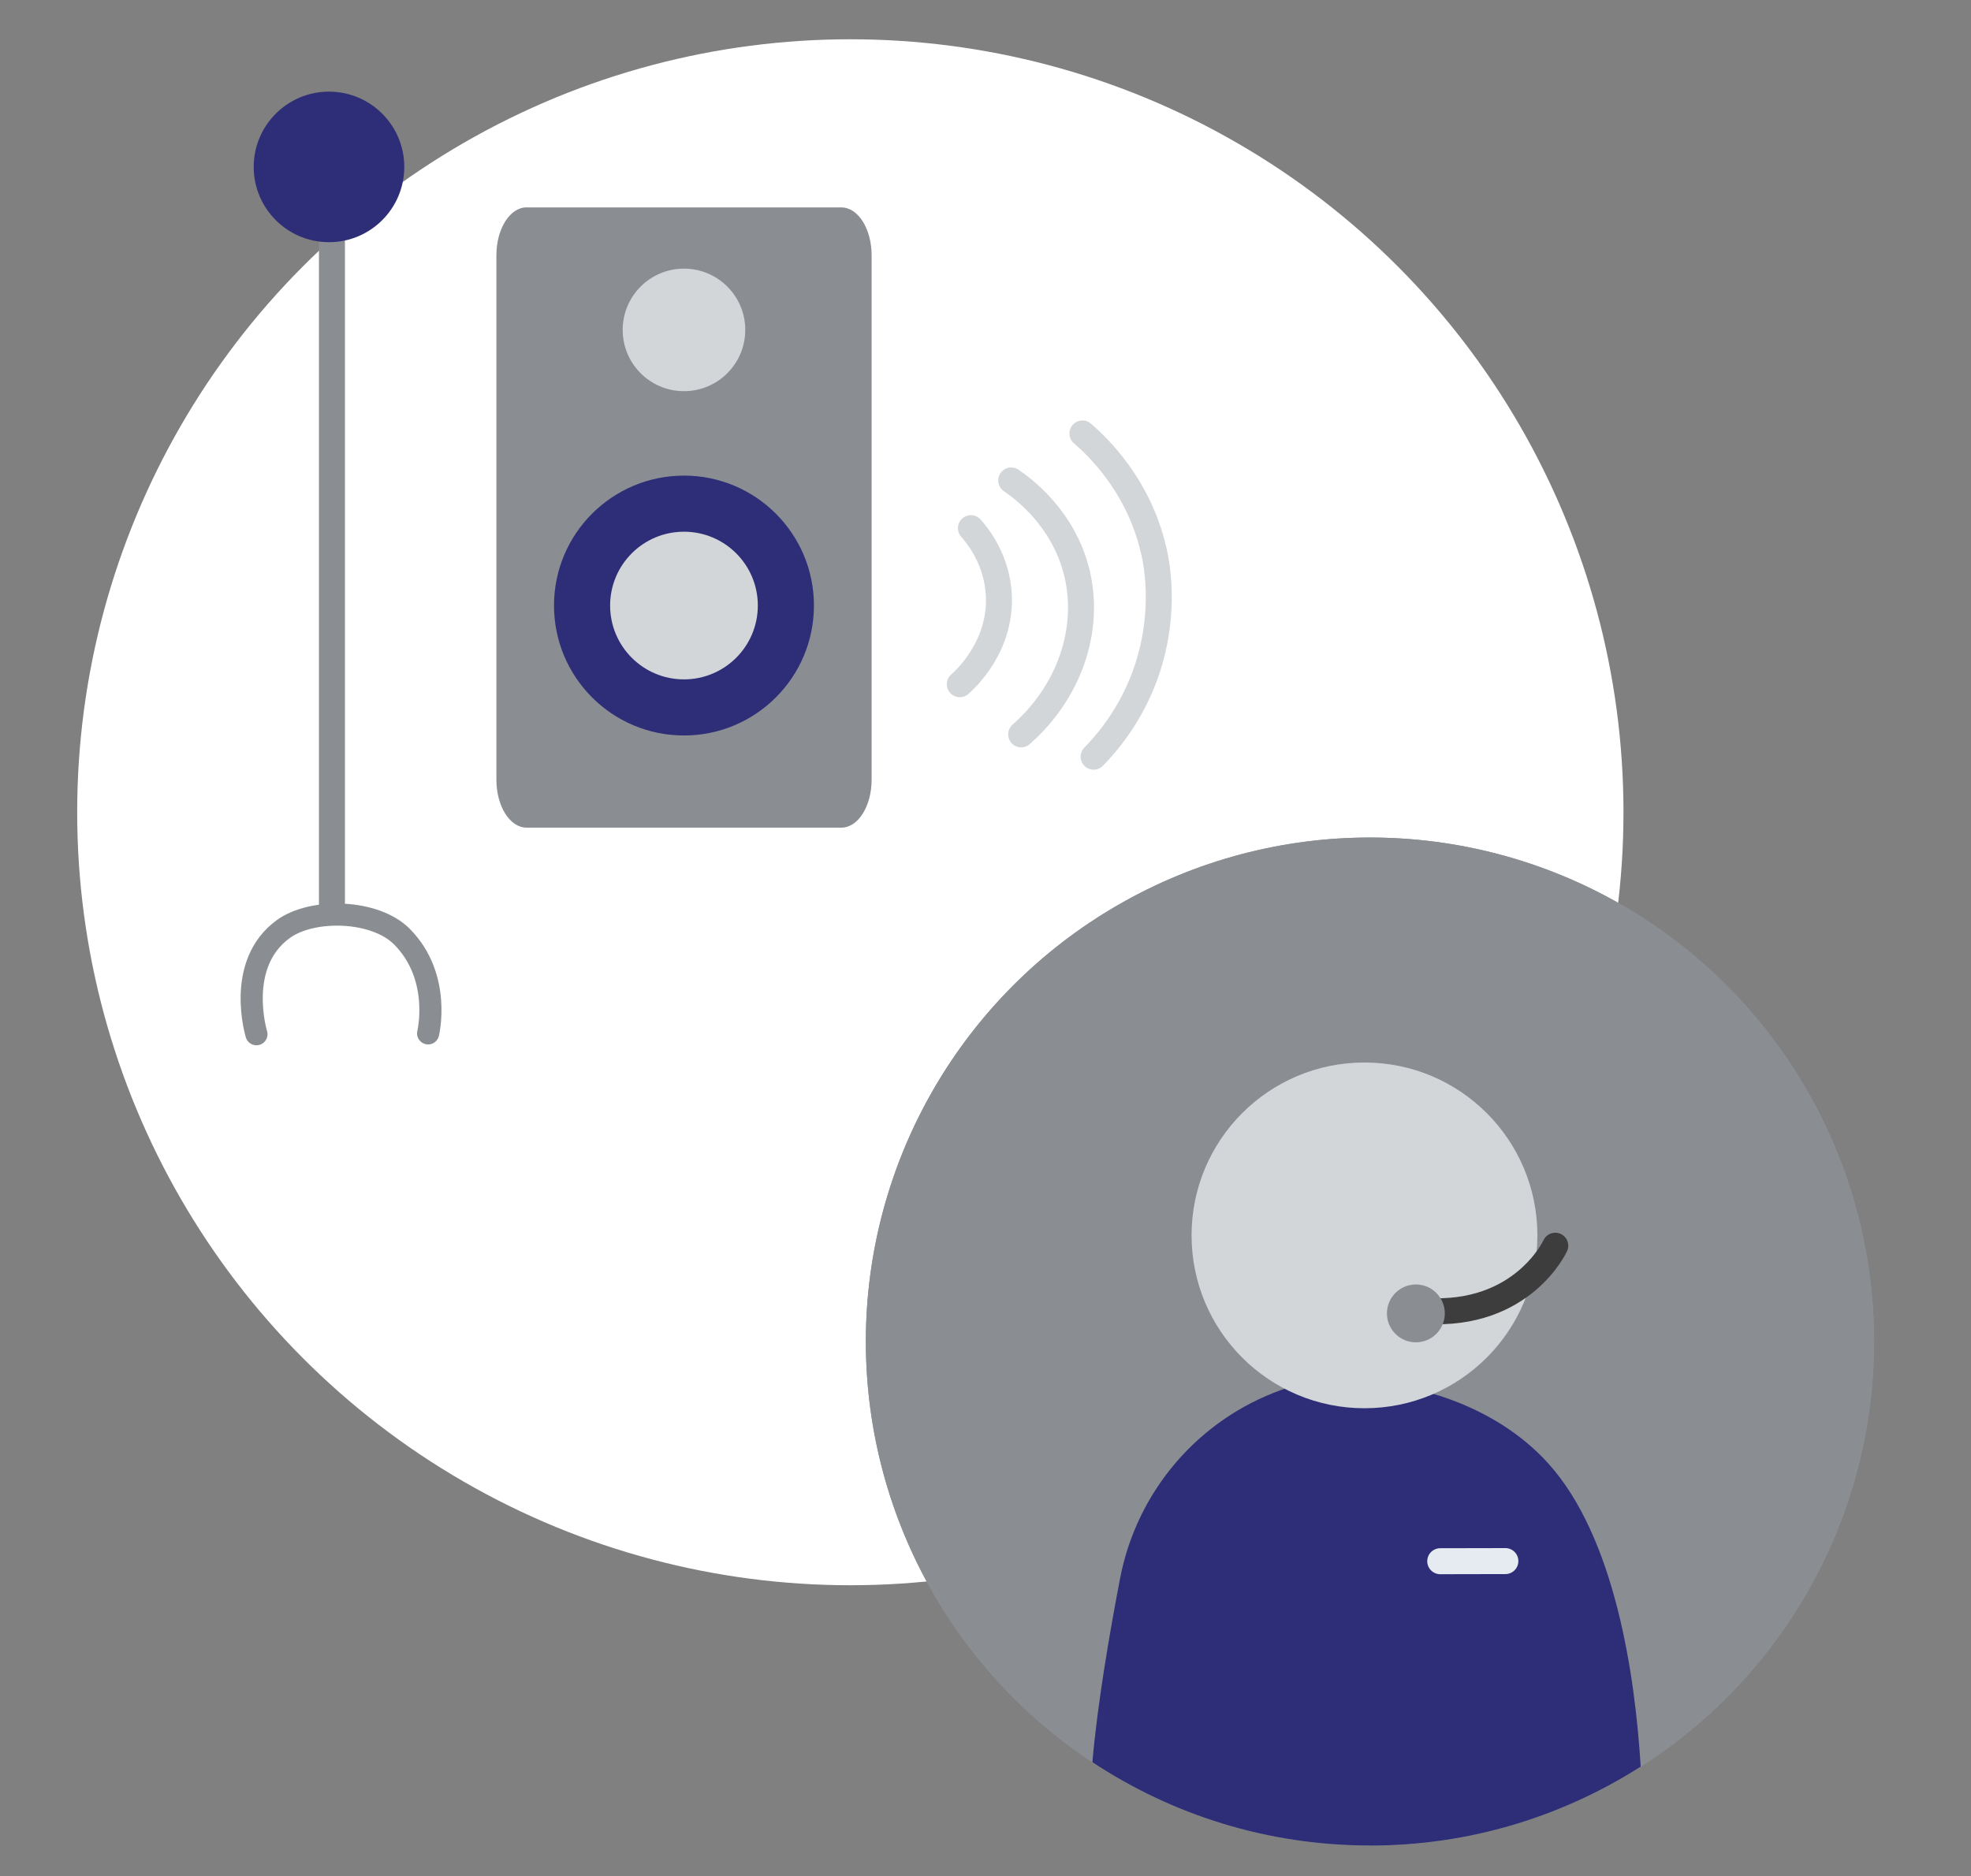
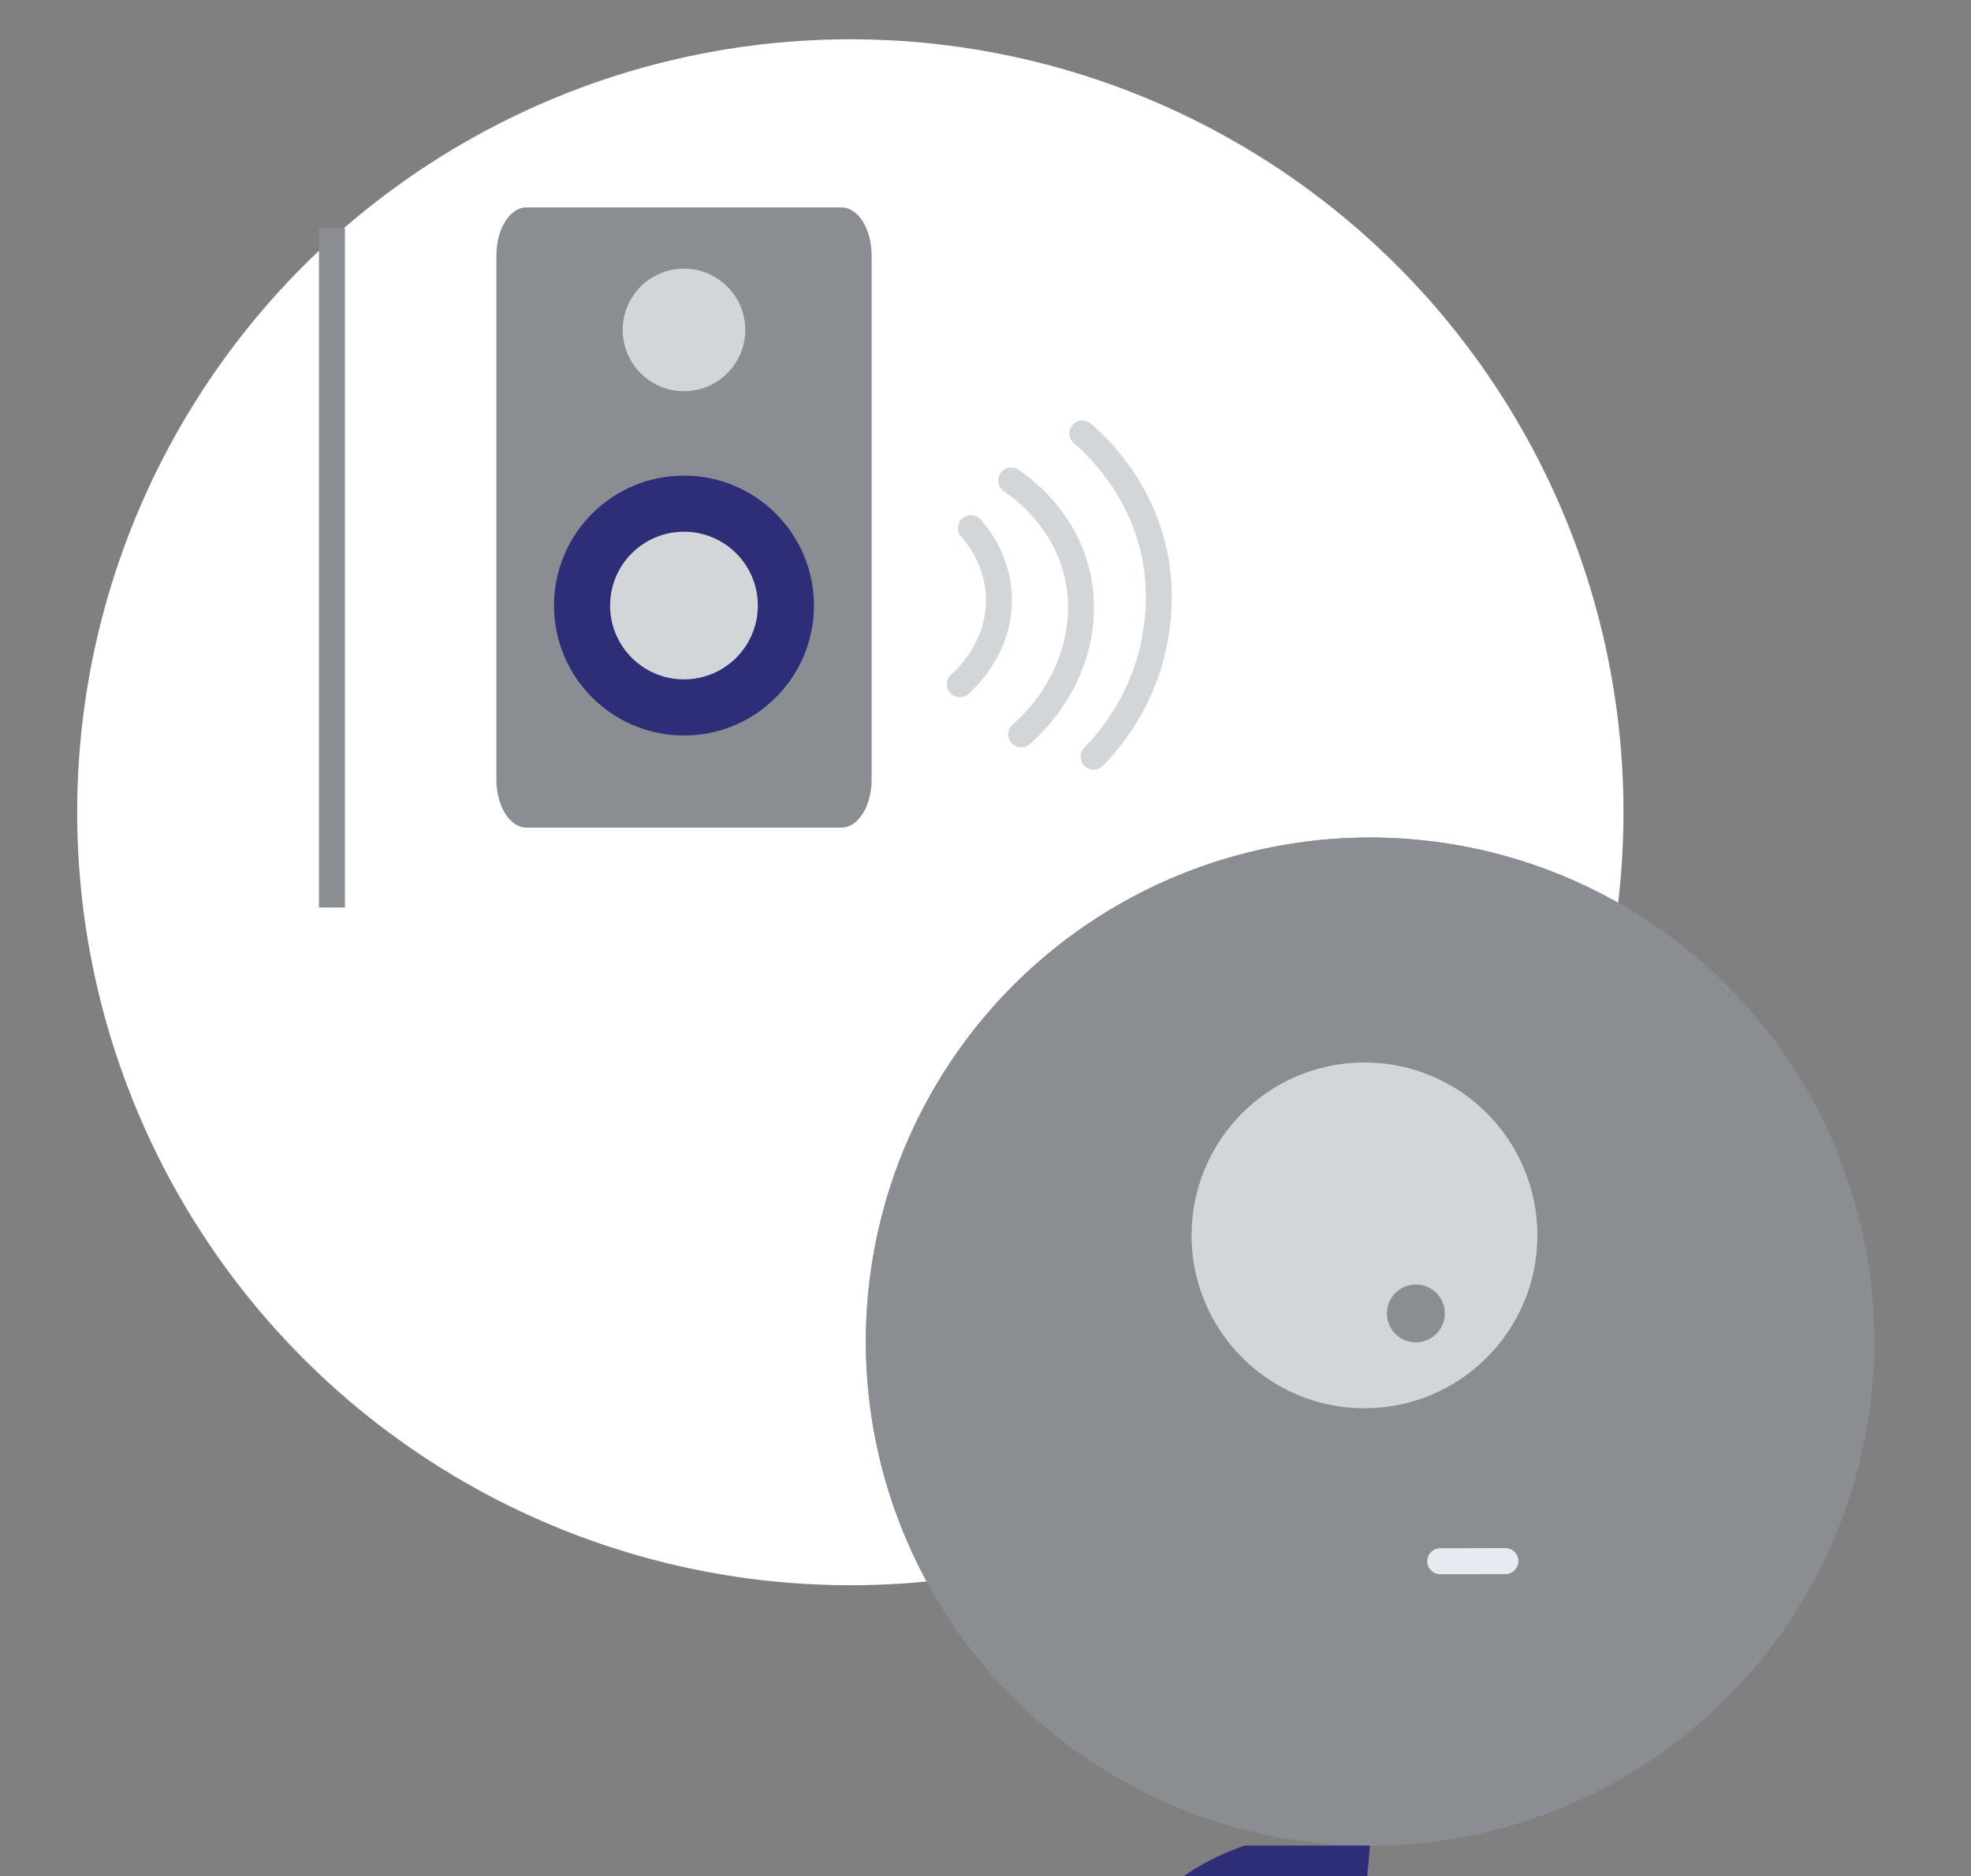
<svg xmlns="http://www.w3.org/2000/svg" id="Alex" viewBox="0 0 301.05 286.65">
  <rect x="0" y="0" width="301.05" height="286.65" fill="#808080" stroke="none" />
  <defs>
    <style>.cls-1{stroke-linejoin:round;stroke-width:3.38px;}.cls-1,.cls-2,.cls-3,.cls-4,.cls-5,.cls-6,.cls-7{fill:none;}.cls-1,.cls-2,.cls-3,.cls-5,.cls-6,.cls-7{stroke-linecap:round;}.cls-1,.cls-4{stroke:#8a8e93;}.cls-8{fill:#fff;}.cls-9{fill:#8a8e93;}.cls-2,.cls-3{stroke-width:7.59px;}.cls-2,.cls-3,.cls-4,.cls-5,.cls-6,.cls-7{stroke-miterlimit:10;}.cls-2,.cls-7{stroke:#3d3d3d;}.cls-3,.cls-5{stroke:#e6ebf1;}.cls-10{fill:#2e2d77;}.cls-4,.cls-5,.cls-6,.cls-7{stroke-width:3.97px;}.cls-11{fill:#d3d6d9;}.cls-6{stroke:#d3d6d9;}</style>
  </defs>
  <circle class="cls-8" cx="129.88" cy="124.09" r="118.09" />
-   <path class="cls-10" d="m200.81,260.97c19.22,0,37.12-5.6,52.2-15.22-1.09-17.64-4.93-44.15-17.79-58.44-10.87-12.08-26.57-14.49-26.57-14.49h-24.15c-.24.08-.48.17-.72.25-16.11,5.73-27.95,19.6-31.18,36.39-2.08,10.84-4.37,24.3-5.33,35.44,15.35,10.15,33.75,16.08,53.53,16.08Z" />
  <path class="cls-2" d="m236.55,145.28s-6.24,13.75-25,12.58" />
  <circle class="cls-9" cx="209.66" cy="158.34" r="5.58" />
-   <line class="cls-3" x1="226.93" y1="206.1" x2="214.37" y2="206.13" />
  <circle class="cls-9" cx="209.25" cy="204.95" r="77" />
  <circle class="cls-9" cx="209.25" cy="204.95" r="77" />
-   <path class="cls-10" d="m209.25,281.95c15.22,0,29.4-4.44,41.35-12.06-.86-13.98-3.91-34.98-14.09-46.29-8.61-9.57-21.04-11.48-21.04-11.48h-19.13c-.19.07-.38.13-.57.2-12.76,4.54-22.14,15.52-24.69,28.82-1.65,8.59-3.46,19.25-4.23,28.07,12.16,8.04,26.73,12.73,42.4,12.73Z" />
+   <path class="cls-10" d="m209.25,281.95h-19.13c-.19.07-.38.13-.57.2-12.76,4.54-22.14,15.52-24.69,28.82-1.65,8.59-3.46,19.25-4.23,28.07,12.16,8.04,26.73,12.73,42.4,12.73Z" />
  <path class="cls-11" d="m234.82,188.73c0,14.58-11.82,26.41-26.41,26.41-14.58,0-26.41-11.82-26.41-26.41s11.82-26.41,26.41-26.41,26.41,11.82,26.41,26.41Z" />
-   <path class="cls-7" d="m237.55,190.31s-4.94,10.89-19.81,9.96" />
  <circle class="cls-9" cx="216.26" cy="200.65" r="4.42" />
  <line class="cls-5" x1="229.93" y1="238.49" x2="219.98" y2="238.51" />
  <line class="cls-4" x1="50.7" y1="138.64" x2="50.7" y2="34.85" />
-   <circle class="cls-10" cx="50.25" cy="25.5" r="11.5" />
-   <path class="cls-1" d="m39.17,158s-3.29-10.72,4.12-16.08c4.44-3.21,14-2.98,18.12,1.19,6.09,6.17,3.98,14.76,3.98,14.76" />
  <path class="cls-9" d="m80.43,31.69h48.09c2.55,0,4.61,3.27,4.61,7.31v80.13c0,4.04-2.07,7.31-4.61,7.31h-48.09c-2.55,0-4.61-3.27-4.61-7.31V38.99c0-4.04,2.07-7.31,4.61-7.31Z" />
  <circle class="cls-10" cx="104.47" cy="92.51" r="19.85" />
  <circle class="cls-11" cx="104.47" cy="92.51" r="11.28" />
  <circle class="cls-11" cx="104.47" cy="50.4" r="9.36" />
  <path class="cls-6" d="m148.3,80.69c1.02,1.15,3.98,4.78,4.26,10.22.4,7.9-5.21,12.96-5.96,13.62" />
  <path class="cls-6" d="m154.45,73.4c1.84,1.25,8.01,5.8,10.03,14.1,2.13,8.76-1.21,18.27-8.51,24.69" />
  <path class="cls-6" d="m165.33,66.22c2.28,1.96,8.95,8.21,11.07,18.73.36,1.79,1.78,9.64-1.7,18.73-2.22,5.8-5.53,9.74-7.66,11.92" />
</svg>